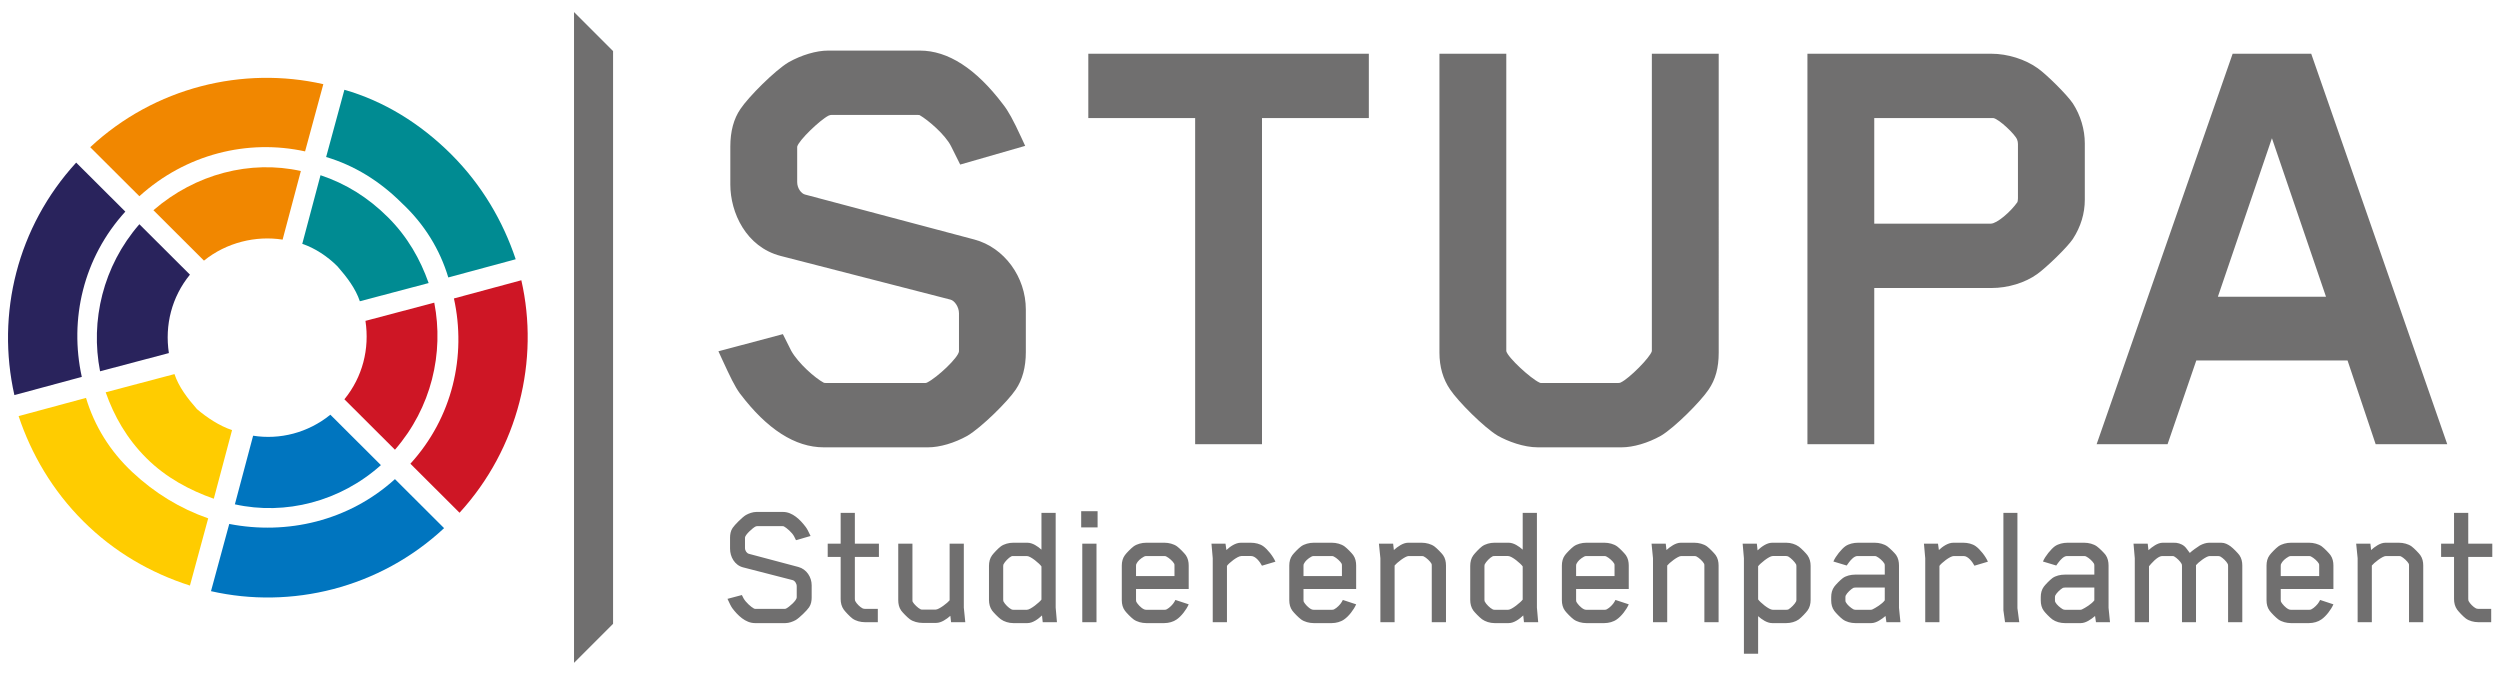
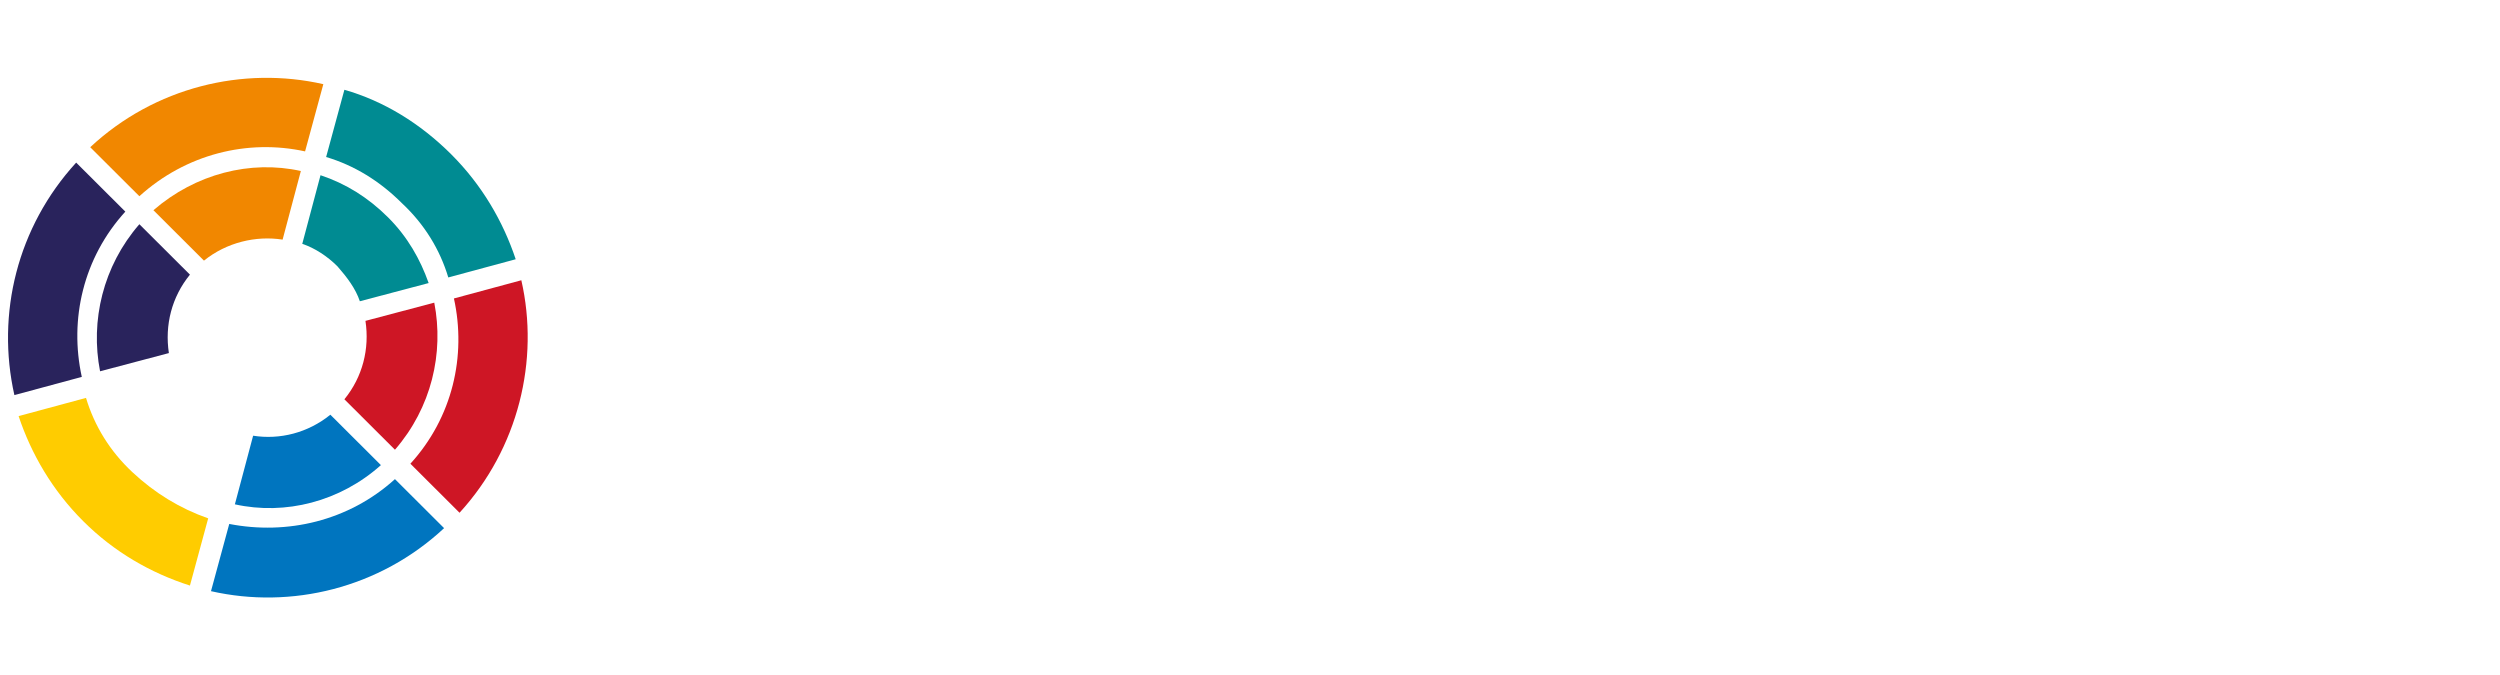
<svg xmlns="http://www.w3.org/2000/svg" xmlns:ns1="http://sodipodi.sourceforge.net/DTD/sodipodi-0.dtd" xmlns:ns2="http://www.inkscape.org/namespaces/inkscape" width="1000" height="270" viewBox="0 0 264.583 71.438" version="1.1" id="svg1" ns1:docname="StuPa_Logo_2025.svg" ns2:version="1.4.2 (ebf0e940d0, 2025-05-08)">
  <ns1:namedview id="namedview1" pagecolor="#505050" bordercolor="#eeeeee" borderopacity="1" ns2:showpageshadow="0" ns2:pageopacity="0" ns2:pagecheckerboard="true" ns2:deskcolor="#505050" ns2:document-units="mm" labelstyle="default" ns2:clip-to-page="false" ns2:zoom="0.31766772" ns2:cx="577.64761" ns2:cy="511.5408" ns2:window-width="1920" ns2:window-height="1008" ns2:window-x="0" ns2:window-y="0" ns2:window-maximized="1" ns2:current-layer="layer1" />
  <defs id="defs1">
    <clipPath clipPathUnits="userSpaceOnUse" id="clipPath155">
-       <path d="m 58.961,783.842 h 113.386 v 29.701 H 58.961 Z" transform="translate(-95.53,-786.38)" id="path155" />
-     </clipPath>
+       </clipPath>
    <clipPath clipPathUnits="userSpaceOnUse" id="clipPath156">
      <path d="m 58.961,783.842 h 113.386 v 29.701 H 58.961 Z" transform="translate(-100.959,-793.679)" id="path156" />
    </clipPath>
    <clipPath clipPathUnits="userSpaceOnUse" id="clipPath157">
-       <path d="m 58.961,783.842 h 113.386 v 29.701 H 58.961 Z" transform="translate(-84.799,-783.842)" id="path157" />
-     </clipPath>
+       </clipPath>
  </defs>
  <g ns2:label="Ebene 1" ns2:groupmode="layer" id="layer1" transform="translate(0,-43.656)">
-     <path d="M 0,0 C -0.1,-0.15 -0.441,-0.482 -0.607,-0.582 -0.74,-0.657 -0.923,-0.724 -1.081,-0.724 H -2.47 c -0.441,0 -0.798,0.366 -1.031,0.674 -0.067,0.092 -0.125,0.216 -0.225,0.433 l 0.657,0.174 c 0.033,-0.066 0.075,-0.149 0.075,-0.149 0.108,-0.192 0.349,-0.4 0.474,-0.466 0.033,-0.017 0.058,-0.017 0.075,-0.017 h 1.331 c 0.024,0 0.049,0.008 0.066,0.017 0.133,0.066 0.482,0.366 0.482,0.507 v 0.507 c 0,0.133 -0.091,0.258 -0.191,0.283 l -2.262,0.582 c -0.382,0.1 -0.59,0.483 -0.59,0.849 v 0.507 c 0,0.141 0.025,0.308 0.116,0.441 0.1,0.149 0.441,0.49 0.607,0.59 0.133,0.075 0.316,0.141 0.474,0.141 h 1.223 c 0.432,0 0.79,-0.365 1.023,-0.673 C -0.1,3.593 -0.033,3.468 0.066,3.252 L -0.599,3.06 c -0.066,0.134 -0.083,0.167 -0.083,0.167 -0.091,0.183 -0.349,0.399 -0.474,0.466 0,0 -0.025,0.008 -0.058,0.008 H -2.37 C -2.403,3.701 -2.42,3.693 -2.445,3.684 -2.57,3.626 -2.927,3.302 -2.927,3.177 V 2.703 c 0,-0.125 0.083,-0.241 0.183,-0.266 L -0.491,1.838 C -0.116,1.738 0.116,1.372 0.116,1.006 V 0.441 C 0.116,0.299 0.091,0.133 0,0 M 2.087,2.295 V 0.391 C 2.087,0.333 2.096,0.299 2.104,0.283 2.162,0.166 2.32,0.008 2.437,-0.05 2.453,-0.058 2.503,-0.075 2.553,-0.075 h 0.582 v -0.607 h -0.59 c -0.2,0 -0.416,0.058 -0.566,0.166 C 1.854,-0.424 1.647,-0.2 1.58,-0.108 1.48,0.033 1.439,0.2 1.439,0.374 V 2.295 H 0.848 V 2.902 H 1.439 V 4.308 H 2.087 V 2.902 H 3.185 V 2.295 Z M 6.478,-0.682 6.445,-0.391 C 6.279,-0.541 6.029,-0.715 5.796,-0.715 H 5.173 c -0.2,0 -0.424,0.058 -0.574,0.166 C 4.474,-0.457 4.266,-0.241 4.2,-0.15 4.1,-0.008 4.067,0.158 4.067,0.324 V 2.902 H 4.715 V 0.341 c 0,-0.017 0,-0.075 0.009,-0.091 0.066,-0.117 0.241,-0.283 0.357,-0.341 0.033,-0.017 0.05,-0.017 0.1,-0.017 h 0.59 c 0.158,0 0.558,0.316 0.641,0.424 V 2.902 H 7.06 v -2.919 l 0.067,-0.665 z m 4.183,0 -0.033,0.308 c -0.166,-0.158 -0.416,-0.35 -0.665,-0.35 H 9.314 c -0.199,0 -0.416,0.067 -0.565,0.175 -0.125,0.092 -0.333,0.308 -0.4,0.399 C 8.25,-0.008 8.208,0.158 8.208,0.333 v 1.555 c 0,0.175 0.042,0.349 0.141,0.482 0.067,0.092 0.275,0.316 0.4,0.408 0.149,0.108 0.366,0.166 0.565,0.166 h 0.649 c 0.233,0 0.474,-0.166 0.64,-0.316 v 1.68 h 0.649 V -0.017 L 11.31,-0.682 Z M 10.603,1.863 C 10.52,1.988 10.112,2.337 9.938,2.337 H 9.322 c -0.049,0 -0.066,0 -0.099,-0.017 C 9.106,2.262 8.932,2.079 8.873,1.963 8.865,1.946 8.857,1.921 8.857,1.871 V 0.349 c 0,-0.05 0.008,-0.075 0.016,-0.091 0.059,-0.117 0.233,-0.291 0.35,-0.349 0.033,-0.017 0.05,-0.025 0.099,-0.025 h 0.616 c 0.166,0 0.582,0.349 0.665,0.465 z m 1.813,2.52 h 0.749 v -0.74 h -0.749 z m 0.05,-1.481 h 0.649 v -3.584 h -0.649 z m 4.308,-3.459 c -0.15,-0.108 -0.366,-0.167 -0.566,-0.167 h -0.823 c -0.2,0 -0.424,0.059 -0.574,0.167 -0.125,0.091 -0.333,0.307 -0.399,0.399 -0.1,0.133 -0.142,0.299 -0.142,0.474 v 1.588 c 0,0.175 0.042,0.341 0.142,0.474 0.066,0.092 0.274,0.308 0.399,0.4 0.15,0.108 0.374,0.166 0.574,0.166 h 0.832 c 0.199,0 0.424,-0.058 0.573,-0.166 0.125,-0.092 0.333,-0.308 0.4,-0.4 0.099,-0.141 0.133,-0.307 0.133,-0.474 V 0.832 H 14.919 V 0.333 c 0,-0.05 0.009,-0.075 0.017,-0.092 0.05,-0.091 0.199,-0.266 0.341,-0.332 0.033,-0.017 0.066,-0.025 0.108,-0.025 h 0.84 c 0.05,0 0.066,0.008 0.1,0.025 0.116,0.058 0.282,0.224 0.341,0.332 l 0.05,0.092 0.607,-0.2 c -0.108,-0.249 -0.341,-0.549 -0.549,-0.69 m -0.1,2.445 c 0,0.016 0,0.075 -0.008,0.091 -0.059,0.117 -0.242,0.275 -0.358,0.333 -0.033,0.017 -0.05,0.025 -0.1,0.025 H 15.385 C 15.36,2.337 15.31,2.329 15.285,2.312 15.119,2.221 14.994,2.104 14.936,1.979 14.928,1.971 14.919,1.938 14.919,1.888 V 1.422 h 1.755 z m 3.992,0.008 c -0.092,0.175 -0.291,0.441 -0.491,0.441 h -0.449 c -0.175,0 -0.574,-0.324 -0.657,-0.449 v -2.57 H 18.42 v 2.919 l -0.058,0.665 h 0.64 l 0.042,-0.291 c 0.166,0.158 0.416,0.333 0.657,0.333 h 0.457 c 0.2,0 0.416,-0.05 0.566,-0.158 0.191,-0.133 0.457,-0.466 0.557,-0.707 z m 3.75,-2.453 C 24.267,-0.665 24.05,-0.724 23.851,-0.724 h -0.824 c -0.199,0 -0.424,0.059 -0.573,0.167 -0.125,0.091 -0.333,0.307 -0.4,0.399 -0.099,0.133 -0.141,0.299 -0.141,0.474 v 1.588 c 0,0.175 0.042,0.341 0.141,0.474 0.067,0.092 0.275,0.308 0.4,0.4 0.149,0.108 0.374,0.166 0.573,0.166 h 0.832 c 0.2,0 0.424,-0.058 0.574,-0.166 0.125,-0.092 0.333,-0.308 0.399,-0.4 0.1,-0.141 0.133,-0.307 0.133,-0.474 V 0.832 H 22.562 V 0.333 c 0,-0.05 0.008,-0.075 0.016,-0.092 0.05,-0.091 0.2,-0.266 0.341,-0.332 0.034,-0.017 0.067,-0.025 0.108,-0.025 h 0.84 c 0.05,0 0.067,0.008 0.1,0.025 0.117,0.058 0.283,0.224 0.341,0.332 l 0.05,0.092 0.607,-0.2 c -0.108,-0.249 -0.341,-0.549 -0.549,-0.69 m -0.1,2.445 c 0,0.016 0,0.075 -0.008,0.091 C 24.25,2.096 24.067,2.254 23.95,2.312 23.917,2.329 23.901,2.337 23.851,2.337 H 23.027 C 23.002,2.337 22.953,2.329 22.928,2.312 22.761,2.221 22.637,2.104 22.578,1.979 22.57,1.971 22.562,1.938 22.562,1.888 V 1.422 h 1.754 z m 4.1,-2.57 v 2.57 c 0,0.016 0,0.075 -0.008,0.091 C 28.35,2.096 28.167,2.262 28.05,2.32 28.034,2.329 28,2.337 27.951,2.337 H 27.36 c -0.158,0 -0.557,-0.324 -0.64,-0.433 v -2.586 h -0.649 v 2.919 l -0.067,0.665 h 0.649 l 0.033,-0.291 c 0.167,0.15 0.416,0.333 0.649,0.333 h 0.624 c 0.199,0 0.424,-0.058 0.574,-0.166 0.124,-0.092 0.332,-0.308 0.399,-0.4 0.1,-0.141 0.133,-0.307 0.133,-0.474 v -2.586 z m 4.208,0 -0.033,0.308 c -0.166,-0.158 -0.416,-0.35 -0.665,-0.35 h -0.649 c -0.2,0 -0.416,0.067 -0.566,0.175 -0.124,0.092 -0.332,0.308 -0.399,0.399 -0.1,0.142 -0.141,0.308 -0.141,0.483 v 1.555 c 0,0.175 0.041,0.349 0.141,0.482 0.067,0.092 0.275,0.316 0.399,0.408 0.15,0.108 0.366,0.166 0.566,0.166 h 0.649 c 0.233,0 0.474,-0.166 0.64,-0.316 v 1.68 h 0.649 v -4.325 l 0.058,-0.665 z m -0.058,2.545 c -0.083,0.125 -0.491,0.474 -0.665,0.474 h -0.616 c -0.05,0 -0.066,0 -0.099,-0.017 C 31.069,2.262 30.894,2.079 30.836,1.963 30.828,1.946 30.82,1.921 30.82,1.871 V 0.349 c 0,-0.05 0.008,-0.075 0.016,-0.091 0.058,-0.117 0.233,-0.291 0.35,-0.349 0.033,-0.017 0.049,-0.025 0.099,-0.025 h 0.616 c 0.166,0 0.582,0.349 0.665,0.465 z m 4.291,-2.42 c -0.149,-0.108 -0.366,-0.167 -0.565,-0.167 h -0.824 c -0.199,0 -0.424,0.059 -0.573,0.167 -0.125,0.091 -0.333,0.307 -0.4,0.399 -0.099,0.133 -0.141,0.299 -0.141,0.474 v 1.588 c 0,0.175 0.042,0.341 0.141,0.474 0.067,0.092 0.275,0.308 0.4,0.4 0.149,0.108 0.374,0.166 0.573,0.166 H 36.3 c 0.2,0 0.424,-0.058 0.574,-0.166 0.125,-0.092 0.332,-0.308 0.399,-0.4 0.1,-0.141 0.133,-0.307 0.133,-0.474 V 0.832 H 35.003 V 0.333 c 0,-0.05 0.008,-0.075 0.016,-0.092 0.05,-0.091 0.2,-0.266 0.341,-0.332 0.034,-0.017 0.067,-0.025 0.108,-0.025 h 0.84 c 0.05,0 0.067,0.008 0.1,0.025 0.117,0.058 0.283,0.224 0.341,0.332 l 0.05,0.092 0.607,-0.2 c -0.108,-0.249 -0.341,-0.549 -0.549,-0.69 m -0.1,2.445 c 0,0.016 0,0.075 -0.008,0.091 -0.058,0.117 -0.241,0.275 -0.358,0.333 -0.033,0.017 -0.049,0.025 -0.099,0.025 H 35.468 C 35.443,2.337 35.394,2.329 35.369,2.312 35.202,2.221 35.077,2.104 35.019,1.979 35.011,1.971 35.003,1.938 35.003,1.888 V 1.422 h 1.754 z m 4.1,-2.57 v 2.57 c 0,0.016 0,0.075 -0.008,0.091 -0.058,0.117 -0.241,0.283 -0.358,0.341 -0.016,0.009 -0.05,0.017 -0.099,0.017 h -0.591 c -0.158,0 -0.557,-0.324 -0.64,-0.433 v -2.586 h -0.649 v 2.919 l -0.066,0.665 h 0.648 l 0.033,-0.291 c 0.167,0.15 0.416,0.333 0.649,0.333 H 40.4 c 0.199,0 0.424,-0.058 0.574,-0.166 0.124,-0.092 0.332,-0.308 0.399,-0.4 0.1,-0.141 0.133,-0.307 0.133,-0.474 v -2.586 z m 4.707,0.532 c -0.066,-0.091 -0.274,-0.316 -0.399,-0.407 -0.15,-0.108 -0.366,-0.167 -0.566,-0.167 h -0.648 c -0.233,0 -0.474,0.167 -0.641,0.317 v -1.714 h -0.648 v 4.358 l -0.058,0.665 h 0.648 l 0.033,-0.307 c 0.167,0.158 0.416,0.349 0.666,0.349 h 0.648 c 0.2,0 0.416,-0.066 0.566,-0.175 0.125,-0.091 0.333,-0.307 0.399,-0.399 0.1,-0.141 0.142,-0.307 0.142,-0.482 V 0.333 c 0,-0.175 -0.042,-0.35 -0.142,-0.483 m -0.507,2.021 c 0,0.05 -0.008,0.083 -0.017,0.092 -0.066,0.116 -0.233,0.282 -0.349,0.349 -0.025,0.008 -0.05,0.025 -0.1,0.025 h -0.615 c -0.167,0 -0.582,-0.349 -0.666,-0.466 V 0.358 c 0.084,-0.125 0.491,-0.474 0.666,-0.474 h 0.615 c 0.05,0 0.075,0.008 0.1,0.016 0.116,0.067 0.291,0.241 0.349,0.358 0.009,0.016 0.017,0.041 0.017,0.091 z m 4.108,-2.553 -0.041,0.283 c -0.167,-0.142 -0.416,-0.325 -0.649,-0.325 h -0.732 c -0.2,0 -0.416,0.059 -0.565,0.167 -0.125,0.091 -0.325,0.299 -0.391,0.391 -0.1,0.133 -0.142,0.299 -0.142,0.474 v 0.158 c 0,0.174 0.042,0.341 0.142,0.474 0.066,0.091 0.266,0.299 0.391,0.391 0.149,0.108 0.365,0.158 0.565,0.158 h 1.347 v 0.407 c 0,0.025 0,0.067 -0.025,0.108 -0.066,0.108 -0.224,0.25 -0.341,0.308 -0.033,0.017 -0.049,0.025 -0.099,0.025 h -0.782 c -0.15,0 -0.3,-0.175 -0.383,-0.283 -0.041,-0.05 -0.108,-0.15 -0.108,-0.15 l -0.607,0.183 c 0.1,0.242 0.374,0.574 0.549,0.699 0.158,0.108 0.374,0.158 0.574,0.158 h 0.765 c 0.199,0 0.424,-0.058 0.574,-0.166 0.124,-0.092 0.332,-0.3 0.399,-0.391 0.1,-0.142 0.133,-0.316 0.133,-0.483 v -1.929 l 0.066,-0.657 z M 49.09,0.898 H 47.751 C 47.701,0.898 47.676,0.89 47.652,0.882 47.535,0.815 47.369,0.657 47.311,0.541 47.302,0.524 47.294,0.507 47.294,0.457 V 0.316 c 0,-0.05 0.008,-0.066 0.017,-0.083 0.058,-0.117 0.224,-0.258 0.341,-0.324 0.024,-0.009 0.049,-0.025 0.099,-0.025 h 0.699 c 0.033,0 0.058,0.008 0.075,0.016 0.141,0.067 0.449,0.25 0.565,0.416 z m 4.092,0.998 C 53.09,2.071 52.891,2.337 52.691,2.337 h -0.449 c -0.175,0 -0.574,-0.324 -0.657,-0.449 v -2.57 h -0.648 v 2.919 l -0.059,0.665 h 0.641 L 51.56,2.611 c 0.167,0.158 0.416,0.333 0.657,0.333 h 0.458 c 0.199,0 0.415,-0.05 0.565,-0.158 0.191,-0.133 0.457,-0.466 0.557,-0.707 z m 1.397,-2.578 -0.075,0.541 v 4.449 h 0.64 v -4.35 l 0.084,-0.64 z m 4.15,0 -0.042,0.283 c -0.166,-0.142 -0.416,-0.325 -0.649,-0.325 h -0.731 c -0.2,0 -0.416,0.059 -0.566,0.167 -0.125,0.091 -0.324,0.299 -0.391,0.391 -0.1,0.133 -0.141,0.299 -0.141,0.474 v 0.158 c 0,0.174 0.041,0.341 0.141,0.474 0.067,0.091 0.266,0.299 0.391,0.391 0.15,0.108 0.366,0.158 0.566,0.158 h 1.347 v 0.407 c 0,0.025 0,0.067 -0.025,0.108 -0.067,0.108 -0.225,0.25 -0.341,0.308 -0.033,0.017 -0.05,0.025 -0.1,0.025 h -0.782 c -0.149,0 -0.299,-0.175 -0.382,-0.283 -0.042,-0.05 -0.108,-0.15 -0.108,-0.15 l -0.607,0.183 c 0.099,0.242 0.374,0.574 0.548,0.699 0.159,0.108 0.375,0.158 0.574,0.158 h 0.765 c 0.2,0 0.425,-0.058 0.574,-0.166 0.125,-0.092 0.333,-0.3 0.399,-0.391 0.1,-0.142 0.134,-0.316 0.134,-0.483 v -1.929 l 0.066,-0.657 z m -0.075,1.58 h -1.339 c -0.05,0 -0.075,-0.008 -0.1,-0.016 C 57.099,0.815 56.932,0.657 56.874,0.541 56.866,0.524 56.857,0.507 56.857,0.457 V 0.316 c 0,-0.05 0.009,-0.066 0.017,-0.083 0.058,-0.117 0.225,-0.258 0.341,-0.324 0.025,-0.009 0.05,-0.025 0.1,-0.025 h 0.698 c 0.034,0 0.059,0.008 0.075,0.016 0.142,0.067 0.449,0.25 0.566,0.416 z m 6.104,-1.58 v 2.57 c 0,0.05 -0.008,0.075 -0.017,0.091 -0.058,0.117 -0.216,0.266 -0.332,0.333 -0.025,0.017 -0.084,0.025 -0.117,0.025 h -0.374 c -0.158,0 -0.541,-0.308 -0.624,-0.416 V 1.904 -0.682 h -0.64 v 2.57 c 0,0.05 -0.008,0.075 -0.017,0.091 C 62.579,2.096 62.413,2.254 62.296,2.32 62.271,2.337 62.213,2.337 62.18,2.337 H 61.797 61.739 C 61.523,2.32 61.24,1.979 61.149,1.871 V -0.682 H 60.5 v 2.919 l -0.058,0.665 h 0.648 l 0.034,-0.299 c 0.166,0.15 0.416,0.341 0.648,0.341 h 0.499 c 0.167,0.008 0.35,-0.042 0.491,-0.158 0.091,-0.075 0.158,-0.2 0.249,-0.308 0.109,0.108 0.333,0.258 0.458,0.341 0.141,0.075 0.291,0.125 0.424,0.125 h 0.557 c 0.158,0 0.3,-0.075 0.424,-0.166 0.125,-0.092 0.333,-0.308 0.4,-0.4 0.099,-0.141 0.133,-0.307 0.133,-0.474 v -2.586 z m 4.258,0.125 C 68.866,-0.665 68.65,-0.724 68.45,-0.724 h -0.823 c -0.2,0 -0.424,0.059 -0.574,0.167 -0.125,0.091 -0.332,0.307 -0.399,0.399 -0.1,0.133 -0.141,0.299 -0.141,0.474 v 1.588 c 0,0.175 0.041,0.341 0.141,0.474 0.067,0.092 0.274,0.308 0.399,0.4 0.15,0.108 0.374,0.166 0.574,0.166 h 0.832 c 0.199,0 0.424,-0.058 0.574,-0.166 0.124,-0.092 0.332,-0.308 0.399,-0.4 0.099,-0.141 0.133,-0.307 0.133,-0.474 V 0.832 H 67.161 V 0.333 c 0,-0.05 0.009,-0.075 0.017,-0.092 0.05,-0.091 0.2,-0.266 0.341,-0.332 0.033,-0.017 0.066,-0.025 0.108,-0.025 h 0.84 c 0.05,0 0.067,0.008 0.1,0.025 0.116,0.058 0.283,0.224 0.341,0.332 l 0.05,0.092 0.607,-0.2 c -0.108,-0.249 -0.341,-0.549 -0.549,-0.69 m -0.1,2.445 c 0,0.016 0,0.075 -0.008,0.091 -0.058,0.117 -0.241,0.275 -0.358,0.333 -0.033,0.017 -0.05,0.025 -0.1,0.025 h -0.823 c -0.025,0 -0.075,-0.008 -0.1,-0.025 C 67.361,2.221 67.236,2.104 67.178,1.979 67.17,1.971 67.161,1.938 67.161,1.888 V 1.422 h 1.755 z m 4.1,-2.57 v 2.57 c 0,0.016 0,0.075 -0.008,0.091 -0.059,0.117 -0.242,0.283 -0.358,0.341 -0.017,0.009 -0.05,0.017 -0.1,0.017 h -0.59 c -0.158,0 -0.557,-0.324 -0.641,-0.433 v -2.586 h -0.648 v 2.919 l -0.067,0.665 h 0.649 l 0.033,-0.291 c 0.166,0.15 0.416,0.333 0.649,0.333 h 0.623 c 0.2,0 0.425,-0.058 0.574,-0.166 0.125,-0.092 0.333,-0.308 0.399,-0.4 0.1,-0.141 0.134,-0.307 0.134,-0.474 v -2.586 z m 2.703,2.977 V 0.391 c 0,-0.058 0.008,-0.092 0.016,-0.108 0.059,-0.117 0.216,-0.275 0.333,-0.333 0.017,-0.008 0.066,-0.025 0.116,-0.025 h 0.582 v -0.607 h -0.59 c -0.2,0 -0.416,0.058 -0.565,0.166 -0.125,0.092 -0.333,0.316 -0.4,0.408 C 75.112,0.033 75.07,0.2 75.07,0.374 v 1.921 h -0.59 v 0.607 h 0.59 v 1.406 h 0.649 V 2.902 h 1.097 V 2.295 Z" style="fill:#706f6f;fill-opacity:1;fill-rule:nonzero;stroke:none" transform="matrix(2.319,0,0,-2.319,85.632,107.923)" clip-path="url(#clipPath155)" id="path226" />
-     <path d="m 0,0 h -4.762 c -1.304,0 -2.589,0.825 -3.819,2.451 l -0.005,0.005 c -0.243,0.335 -0.443,0.76 -0.805,1.543 l -0.177,0.385 2.942,0.782 0.383,-0.764 c 0.33,-0.579 1.089,-1.241 1.473,-1.448 0.037,-0.017 0.055,-0.017 0.094,-0.017 h 4.562 c 0.014,0 0.045,0.007 0.069,0.019 0.464,0.232 1.427,1.137 1.456,1.424 v 1.736 c 0,0.297 -0.207,0.579 -0.385,0.624 l -7.758,1.996 c -1.575,0.411 -2.292,1.975 -2.292,3.254 v 1.739 c 0,0.691 0.155,1.267 0.462,1.713 0.371,0.557 1.569,1.755 2.191,2.128 l 0.009,0.005 c 0.59,0.332 1.263,0.531 1.8,0.531 h 4.191 c 1.284,0 2.559,-0.824 3.789,-2.448 0.238,-0.298 0.466,-0.712 0.84,-1.523 L 4.432,13.758 1.467,12.905 1.05,13.741 c -0.269,0.537 -1.06,1.205 -1.439,1.422 -0.016,0.003 -0.04,0.006 -0.067,0.006 h -3.963 c -0.034,0 -0.043,-0.004 -0.096,-0.022 -0.009,-0.003 -0.017,-0.006 -0.026,-0.009 -0.383,-0.192 -1.367,-1.131 -1.432,-1.419 v -1.615 c 0,-0.282 0.188,-0.525 0.357,-0.567 L 2.116,9.483 C 3.476,9.12 4.462,7.776 4.462,6.287 V 4.348 C 4.462,3.658 4.307,3.083 4.002,2.637 3.639,2.094 2.445,0.917 1.809,0.536 L 1.8,0.53 C 1.209,0.198 0.537,0 0,0 M 15.24,0.143 H 12.189 V 15.026 H 7.313 v 2.937 H 20.116 V 15.026 H 15.24 Z M 31.649,0 h -3.82 C 27.176,0 26.456,0.274 26,0.53 l -0.009,0.006 c -0.614,0.368 -1.797,1.55 -2.166,2.103 -0.322,0.469 -0.487,1.036 -0.487,1.681 v 13.643 h 3.051 V 4.389 C 26.464,4.093 27.5,3.144 27.894,2.96 l 0.008,-0.004 c 0.039,-0.019 0.039,-0.019 0.069,-0.019 h 3.536 c 0.048,0 0.079,0.01 0.097,0.019 l 0.009,0.004 c 0.388,0.181 1.345,1.148 1.419,1.43 v 13.573 h 3.051 V 4.32 c 0,-0.69 -0.146,-1.225 -0.46,-1.683 C 35.252,2.083 34.072,0.904 33.458,0.536 L 33.449,0.53 C 32.859,0.198 32.186,0 31.649,0 m 11.533,0.143 h -3.05 v 17.82 h 8.397 c 0.738,0 1.55,-0.255 2.119,-0.666 0.434,-0.311 1.347,-1.225 1.599,-1.603 0.352,-0.544 0.544,-1.19 0.544,-1.822 v -2.567 c 0,-0.632 -0.182,-1.234 -0.542,-1.79 L 52.247,9.511 C 51.987,9.122 51.04,8.209 50.618,7.907 50.066,7.509 49.285,7.271 48.529,7.271 h -5.347 z m 0,10.065 H 48.5 c 0.282,0 0.912,0.547 1.215,0.982 0.007,0.014 0.025,0.079 0.025,0.172 v 2.481 c 0,0.085 -0.013,0.126 -0.038,0.201 -0.079,0.229 -0.826,0.938 -1.08,0.982 h -5.44 z M 69.332,0.143 h -3.267 l -1.283,3.82 h -6.903 l -1.311,-3.82 h -3.237 l 6.207,17.82 h 3.586 z M 58.864,6.872 h 4.935 l -2.468,7.235 z" style="fill:#706f6f;fill-opacity:1;fill-rule:nonzero;stroke:none" transform="matrix(2.319,0,0,-2.319,98.22,90.999)" clip-path="url(#clipPath156)" id="path227" />
    <path d="M 0,0 V 0 29.701 C 0.696,29.005 1.086,28.615 1.782,27.919 V 1.782 C 1.086,1.086 0.696,0.696 0,0" style="fill:#706f6f;fill-opacity:1;fill-rule:nonzero;stroke:none" transform="matrix(2.319,0,0,-2.319,60.75,113.808)" clip-path="url(#clipPath157)" id="path228" />
    <path class="st3" d="M 13.263,66.053 C 8.805,70.945 7.319,77.467 8.656,83.544 l -7.134,1.927 c -1.932,-8.597 0.297,-17.787 6.539,-24.606 z" id="path8" style="fill:#29235c;stroke-width:1.484;stroke-dasharray:none" ns1:nodetypes="ccccc" />
    <path class="st4" d="m 34.218,52.564 -1.932,7.115 C 26.193,58.345 19.654,59.976 14.749,64.423 L 9.548,59.235 C 16.384,52.861 25.747,50.638 34.218,52.564 Z" id="path9" style="fill:#f18700;stroke-width:1.484;stroke-dasharray:none" ns1:nodetypes="ccccc" />
    <path class="st5" d="m 47.742,59.976 c 3.27,3.261 5.499,7.115 6.836,11.117 l -7.134,1.927 c -0.892,-2.965 -2.526,-5.633 -4.904,-7.856 -2.378,-2.372 -5.053,-4.002 -8.025,-4.891 v 0 l 1.932,-7.115 c 4.161,1.186 8.025,3.557 11.295,6.818 z" id="path10" style="fill:#008b92;stroke-width:1.484;stroke-dasharray:none" ns1:nodetypes="scccsccs" />
    <path class="st6" d="m 55.173,73.316 c 1.932,8.449 -0.297,17.787 -6.539,24.606 l -5.202,-5.188 c 4.459,-4.891 5.945,-11.413 4.607,-17.491 z" id="path11" style="fill:#ce1625;stroke-width:1.484;stroke-dasharray:none" ns1:nodetypes="ccccc" />
    <path class="st7" d="m 46.999,99.552 c -6.836,6.374 -16.199,8.597 -24.67,6.67 l 1.932,-7.115 c 6.093,1.186 12.632,-0.296 17.537,-4.743 z" id="path12" style="fill:#0075bf;stroke-width:1.484;stroke-dasharray:none" ns1:nodetypes="ccccc" />
    <path class="st8" d="m 22.032,98.515 v 0 l -1.932,7.115 C 15.938,104.296 12.074,102.072 8.805,98.811 5.535,95.55 3.306,91.696 1.968,87.694 l 7.134,-1.927 c 0.892,2.965 2.526,5.633 4.904,7.856 2.378,2.223 5.053,3.854 8.025,4.891 z" id="path13" style="fill:#ffcc00;stroke-width:1.484;stroke-dasharray:none" ns1:nodetypes="sccsccss" />
    <path class="st3" d="m 20.1,72.723 c -1.932,2.372 -2.675,5.336 -2.229,8.301 l -7.282,1.927 C 9.548,77.615 10.885,71.834 14.749,67.387 Z" id="path14" style="fill:#29235c;stroke-width:1.484;stroke-dasharray:none" ns1:nodetypes="ccccc" />
-     <path class="st8" d="m 24.558,89.176 -1.932,7.263 C 20.1,95.55 17.573,94.216 15.493,92.141 13.412,90.066 12.074,87.694 11.183,85.174 l 7.282,-1.927 c 0.446,1.334 1.338,2.52 2.378,3.706 1.04,0.889 2.378,1.779 3.715,2.223 z" id="path15" style="fill:#ffcc00;stroke-width:1.484;stroke-dasharray:none" ns1:nodetypes="ccscccc" />
    <path class="st7" d="m 40.312,92.882 c -4.31,3.854 -10.106,5.336 -15.456,4.15 l 1.932,-7.263 v 0 c 2.824,0.445 5.796,-0.296 8.174,-2.223 z" id="path16" style="fill:#0075bf;stroke-width:1.484;stroke-dasharray:none" ns1:nodetypes="cccscc" />
    <path class="st6" d="m 45.959,75.688 c 1.04,5.336 -0.297,11.117 -4.161,15.564 L 36.448,85.915 c 1.932,-2.372 2.675,-5.336 2.229,-8.301 z" id="path17" style="fill:#ce1625;stroke-width:1.484;stroke-dasharray:none" ns1:nodetypes="ccccc" />
    <path class="st5" d="m 41.055,66.646 c 2.081,2.075 3.418,4.447 4.31,6.967 l -7.282,1.927 C 37.637,74.206 36.745,73.02 35.704,71.834 34.664,70.796 33.327,69.907 31.989,69.462 l 1.932,-7.263 c 2.675,0.889 5.053,2.372 7.134,4.447 z" id="path18" style="fill:#008b92;stroke-width:1.484;stroke-dasharray:none" ns1:nodetypes="scccccs" />
    <path class="st4" d="m 31.84,61.754 -1.932,7.263 c -2.824,-0.445 -5.945,0.296 -8.323,2.223 l -5.35,-5.336 c 4.459,-3.854 10.255,-5.336 15.605,-4.15 z" id="path19" style="fill:#f18700;stroke-width:1.484;stroke-dasharray:none" ns1:nodetypes="ccccc" />
  </g>
</svg>